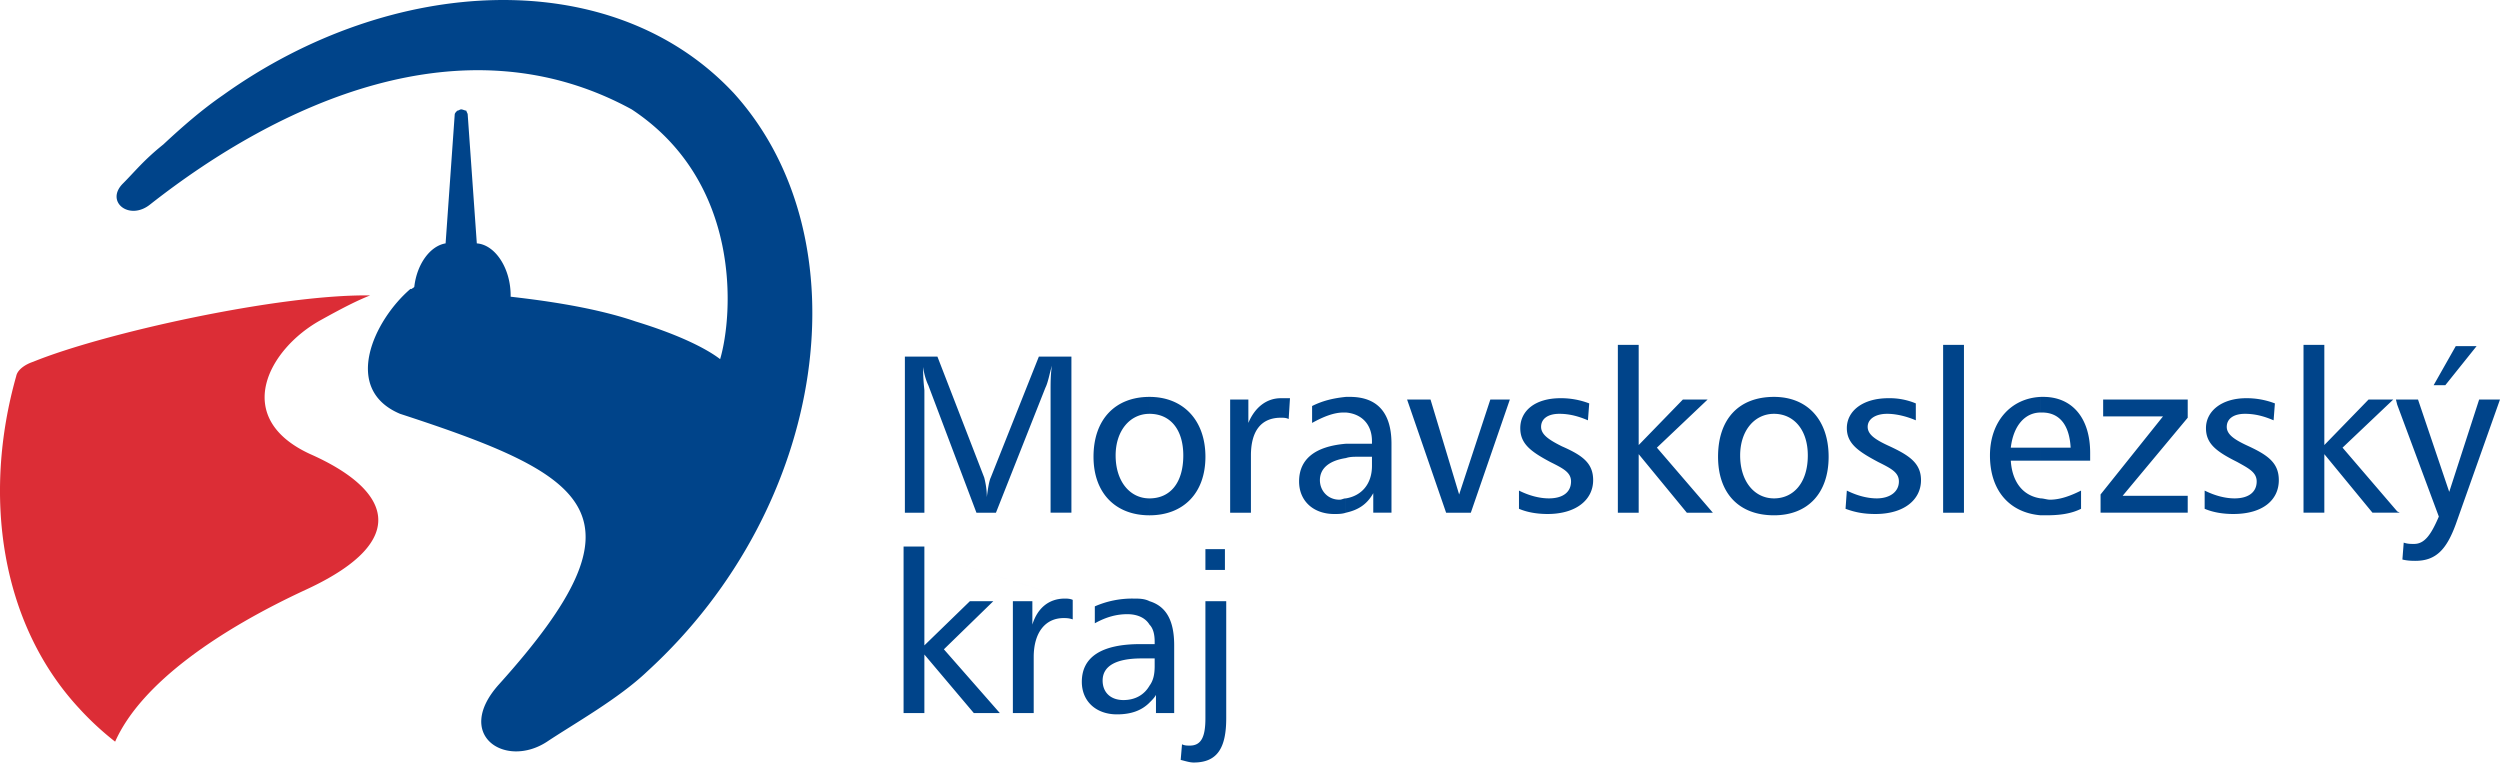
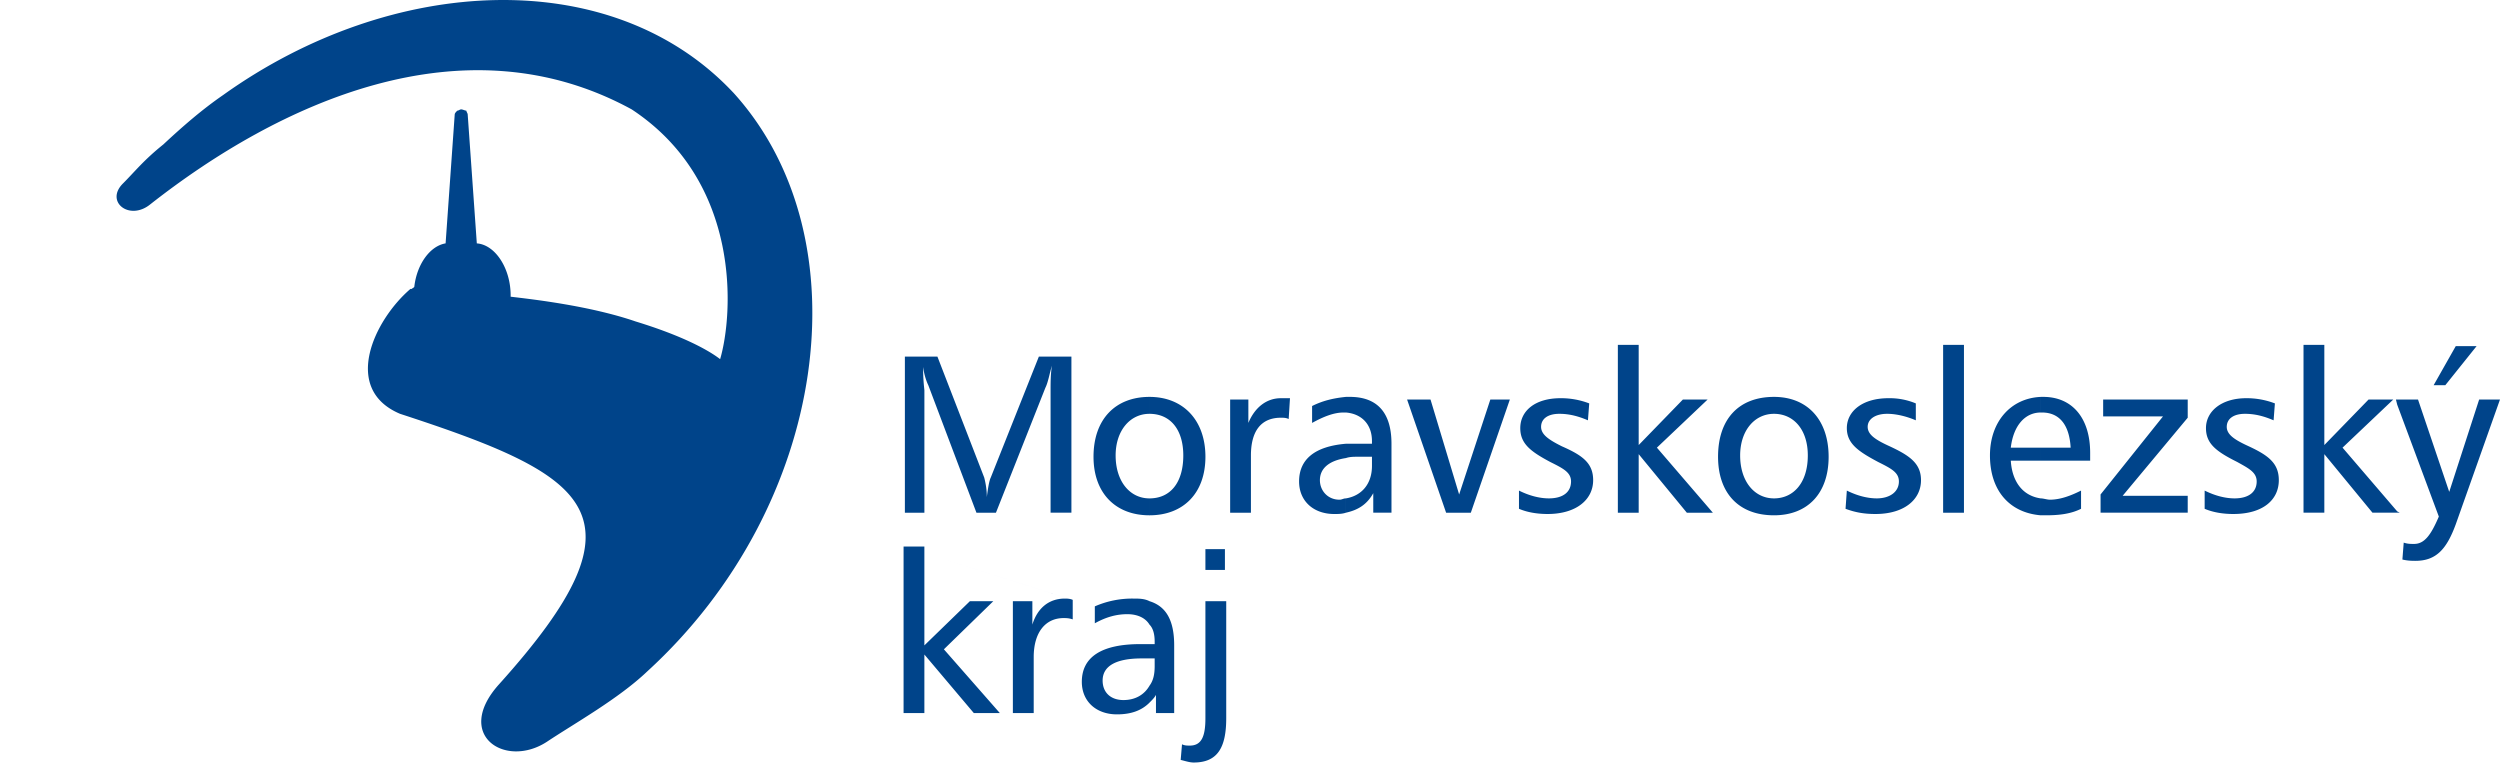
<svg xmlns="http://www.w3.org/2000/svg" width="184.462" height="56.261" viewBox="0 0 138.347 42.196">
-   <path d="M256.431 365.823c-.72.288-1.44.648-2.735 1.367-2.88 1.584-4.969 5.4-.576 7.416 4.391 1.945 5.687 4.753-.216 7.489-4.825 2.232-9.145 5.184-10.584 8.423a16.259 16.259 0 0 1-2.017-1.872c-4.32-4.68-5.328-11.735-3.456-18.36.072-.36.504-.647.937-.791 3.887-1.584 13.607-3.744 18.647-3.672z" style="fill:#dc2d36;fill-rule:evenodd" transform="translate(-235.949 -349.475)" />
  <path d="M276.52 354.59c7.344 8.065 5.256 22.897-4.753 32.04-1.584 1.512-4.031 2.88-5.544 3.888-2.304 1.513-5.184-.36-2.664-3.168 8.496-9.431 5.112-11.52-5.472-14.975-3.24-1.368-1.439-5.185.576-6.912h.073c.071-.072.143-.072.143-.144.145-1.224.865-2.232 1.729-2.376l.504-7.129c0-.071.071-.143.143-.215.073 0 .145-.072.216-.072.072 0 .216.072.288.072 0 .072.072.144.072.215l.504 7.13c1.008.07 1.872 1.366 1.872 2.88v.07c1.224.145 4.392.504 6.913 1.369 2.591.792 4.032 1.584 4.68 2.087.72-2.447 1.224-9.792-4.896-13.823-9.36-5.112-19.584-.288-26.64 5.256-1.152.936-2.52-.144-1.513-1.152.649-.649 1.153-1.296 2.233-2.16 1.08-1.008 2.16-1.944 3.311-2.736 9.36-6.696 21.529-7.272 28.224-.144zM368.608 377.847v-.073l.143.073zm0-5.976 2.303 6.191c-.432 1.01-.791 1.513-1.367 1.513-.217 0-.361 0-.576-.072l-.073.935c.288.073.577.073.721.073 1.15 0 1.727-.648 2.23-2.016l2.45-6.912h-1.153l-1.656 5.112-1.728-5.112h-1.15zm3.239-3.24-1.223 2.16h.646l1.73-2.16zm-3.239 2.952v.288l-.072-.288zm0 6.191-3.025-3.527 2.808-2.664h-1.367l-2.449 2.52v-5.545h-1.152v9.289h1.152v-3.24l2.664 3.24h1.37zm-19.728.217v-.936c.144 0 .36.072.504.072.576 0 1.152-.216 1.728-.504v1.008c-.576.288-1.224.36-1.945.36h-.287zm0-3.024v-.72h1.656c-.072-1.296-.648-1.944-1.584-1.944h-.072v-.865h.144c1.584 0 2.592 1.153 2.592 3.097v.432zm3.455-3.384v.935h3.312l-3.455 4.32v1.009h4.823v-.936h-3.6l3.6-4.32v-1.008zm9.504.216a4.361 4.361 0 0 0-1.584-.288c-1.367 0-2.23.72-2.23 1.656 0 .864.574 1.296 1.726 1.872.648.36 1.08.576 1.08 1.08 0 .576-.432.936-1.223.936-.505 0-1.08-.144-1.656-.432v1.008c.504.216 1.08.288 1.584.288 1.656 0 2.52-.792 2.52-1.872 0-.936-.577-1.368-1.657-1.872-.79-.36-1.224-.648-1.224-1.08 0-.432.361-.72 1.008-.72.576 0 1.08.143 1.584.36zm-12.96-.36v.864c-.864 0-1.511.72-1.655 1.944h1.656v.72h-1.656c.072 1.152.648 1.944 1.656 2.088v.936c-1.729-.144-2.809-1.368-2.809-3.312 0-1.872 1.153-3.168 2.809-3.24zm-14.759 6.552v-.936c1.08 0 1.871-.865 1.871-2.376 0-1.44-.791-2.304-1.871-2.304v-.937c1.871 0 3.023 1.297 3.023 3.313s-1.152 3.24-3.023 3.24zm7.848-6.192a3.764 3.764 0 0 0-1.512-.288c-1.441 0-2.305.72-2.305 1.656 0 .864.649 1.296 1.729 1.872.719.36 1.152.576 1.152 1.08 0 .576-.504.936-1.224.936-.504 0-1.08-.144-1.657-.432l-.072 1.008c.576.216 1.08.288 1.656.288 1.584 0 2.52-.792 2.52-1.872 0-.936-.647-1.368-1.727-1.872-.793-.36-1.224-.648-1.224-1.08 0-.432.431-.72 1.08-.72.504 0 1.08.143 1.584.36zm1.511-3.24v9.288h1.153v-9.289zm-9.359 2.88v.936c-1.08 0-1.873.935-1.873 2.304 0 1.44.793 2.376 1.873 2.376v.936c-1.945 0-3.096-1.224-3.096-3.24 0-2.088 1.15-3.313 3.096-3.313zm-23.69 6.408v-.792c.866-.144 1.442-.792 1.442-1.8v-.504h-.793c-.215 0-.432 0-.648.072v-.792H311.872v-.144c0-.936-.576-1.512-1.441-1.584v-.865h.216c1.512 0 2.305.865 2.305 2.593v3.816h-1.008v-1.08c-.361.648-.865.936-1.513 1.08zm3.385-6.264 2.16 6.264h1.368l2.16-6.264h-1.08l-1.727 5.256-1.584-5.256zm10.08.216a4.36 4.36 0 0 0-1.584-.288c-1.439 0-2.232.72-2.232 1.656 0 .864.576 1.296 1.656 1.872.721.36 1.153.576 1.153 1.08 0 .576-.432.936-1.225.936-.504 0-1.08-.144-1.656-.432v1.008c.504.216 1.08.288 1.584.288 1.584 0 2.521-.792 2.521-1.872 0-.936-.576-1.368-1.728-1.872-.72-.36-1.153-.648-1.153-1.08 0-.432.36-.72 1.008-.72.576 0 1.08.143 1.584.36zm1.584-3.24v9.288h1.153v-3.24l2.664 3.24h1.44l-3.096-3.6 2.808-2.664h-1.369l-2.447 2.52v-5.545zm-15.048 2.88v.864h-.143c-.504 0-1.08.215-1.729.576v-.936c.577-.288 1.153-.432 1.872-.505zm0 2.592v.792c-.936.144-1.44.575-1.44 1.224 0 .576.432 1.08 1.08 1.08.145 0 .217-.072.36-.072v.792c-.215.072-.432.072-.647.072-1.152 0-1.945-.72-1.945-1.8 0-1.225.865-1.944 2.592-2.088zm-10.872 14.328v-.936c.217-.288.288-.649.288-1.08v-.432h-.288v-.792h.288v-.144c0-.36-.071-.72-.288-.936v-1.296c.936.288 1.368 1.08 1.368 2.447v3.744h-1.008v-1.007c-.072.144-.216.288-.36.432zm0-10.368v-.936c1.152 0 1.872-.865 1.872-2.376 0-1.44-.72-2.304-1.872-2.304v-.937c1.872 0 3.097 1.297 3.097 3.313s-1.225 3.24-3.097 3.24zm7.776-6.48h-.504c-.791 0-1.44.504-1.799 1.368v-1.296h-1.008v6.264h1.15v-3.168c0-1.369.577-2.088 1.657-2.088.144 0 .289 0 .432.072zm-4.68 8.352v1.152h1.08v-1.152zm0 2.88v6.48c0 1.007-.216 1.512-.864 1.512-.143 0-.288 0-.431-.072l-.073.864c.289.072.504.144.72.144 1.296 0 1.8-.792 1.8-2.448v-6.48zm-16.631-13.536v8.64h1.08v-6.768c0-.072-.072-.504-.072-1.296.071.504.215.863.288 1.008l2.664 7.056h1.08l2.735-6.913c.145-.288.216-.72.36-1.223-.072.504-.072.935-.072 1.368v6.768h1.153v-8.64h-1.801l-2.663 6.696c-.073.144-.145.504-.217 1.08 0-.432-.071-.793-.144-1.08l-2.591-6.696zm13.535 2.231v.937c-1.08 0-1.872.935-1.872 2.304 0 1.44.792 2.376 1.872 2.376v.936c-1.872 0-3.096-1.224-3.096-3.24 0-2.088 1.224-3.313 3.096-3.313zm0 11.305v1.296c-.216-.36-.647-.576-1.224-.576-.576 0-1.152.143-1.8.504v-.936a5.158 5.158 0 0 1 2.088-.432c.36 0 .648 0 .936.144zm0 2.376v.792h-.432c-1.44 0-2.16.432-2.16 1.224 0 .648.433 1.08 1.153 1.08.647 0 1.15-.288 1.44-.792v.936c-.433.432-1.009.648-1.8.648-1.152 0-1.944-.72-1.944-1.8 0-1.368 1.08-2.088 3.24-2.088zm-13.607-5.4v9.215h1.151v-3.239l2.736 3.24h1.44l-3.096-3.528 2.736-2.664h-1.296l-2.52 2.447v-5.471zm0 0 9.36 2.952c-.145-.072-.36-.072-.433-.072-.864 0-1.511.503-1.8 1.44v-1.296H292v6.191h1.153v-3.095c0-1.368.647-2.16 1.655-2.16.145 0 .288 0 .504.072v-1.08z" style="fill:#00448a;fill-rule:evenodd" transform="translate(-235.949 -349.475)" />
</svg>